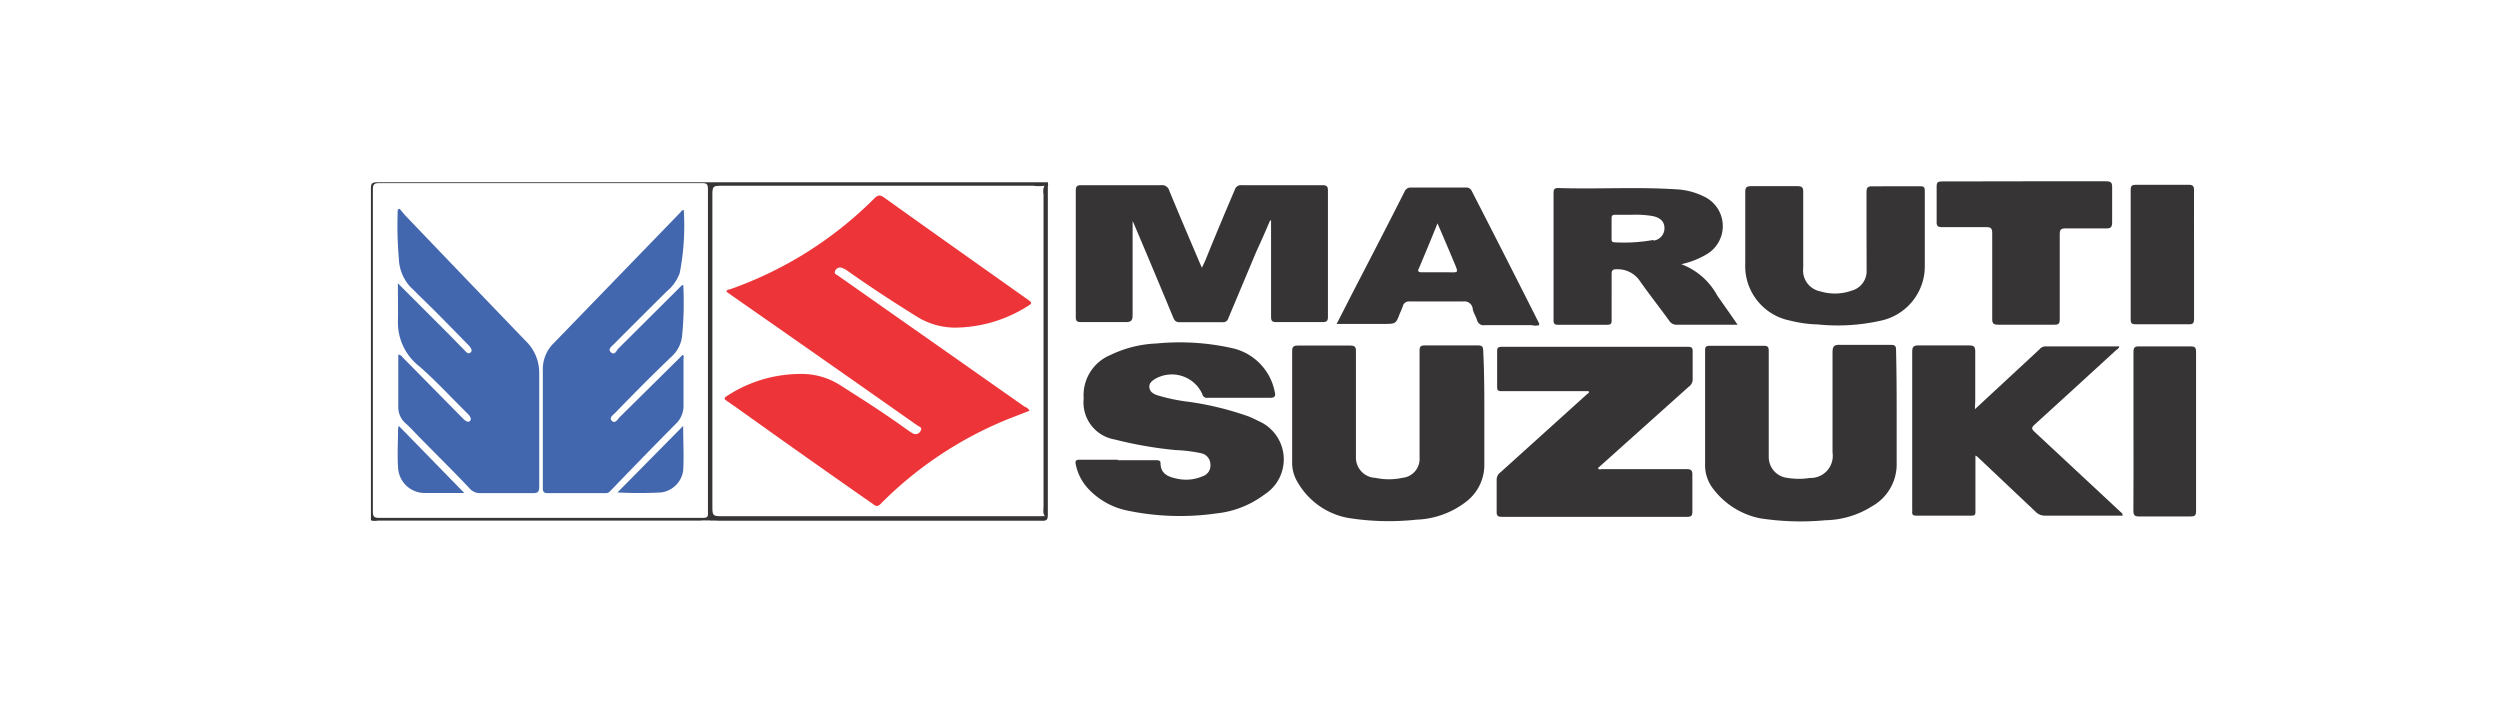
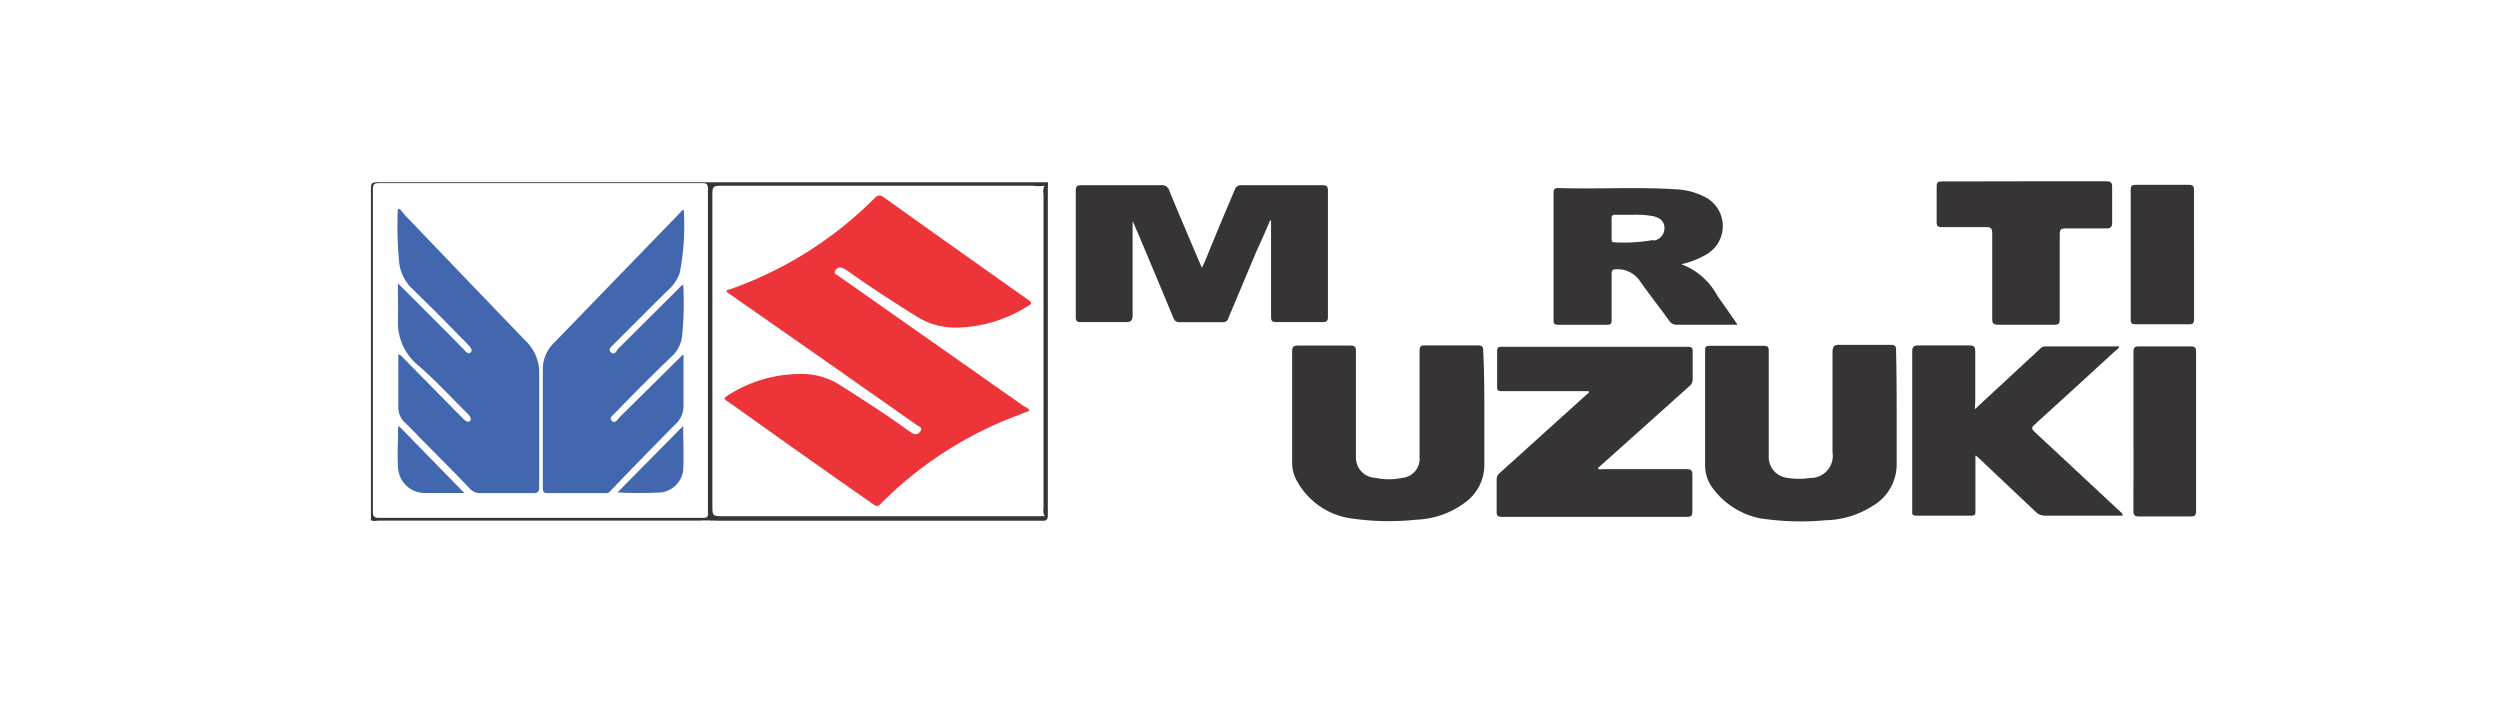
<svg xmlns="http://www.w3.org/2000/svg" width="185" height="52" viewBox="0 0 185 52">
  <defs>
    <clipPath id="clip-Maruti_Suzuki-logo">
      <rect width="185" height="52" />
    </clipPath>
  </defs>
  <g id="Maruti_Suzuki-logo" data-name="Maruti—Suzuki-logo" clip-path="url(#clip-Maruti_Suzuki-logo)">
    <g id="maruti-suzuki_2_" data-name="maruti-suzuki (2)" transform="translate(27.449 13.416)">
      <path id="Path_6020" data-name="Path 6020" d="M56.636,13.744v6.89c0,.422-.082.566-.535.555H52.8c-.3,0-.37-.093-.37-.38V11.471c0-.36.113-.411.432-.411h5.882a.545.545,0,0,1,.6.391c.73,1.779,1.491,3.548,2.242,5.317l.175.4c.134-.278.237-.483.319-.7q1.028-2.53,2.118-5.07a.463.463,0,0,1,.494-.339h5.975c.3,0,.422.062.422.391V20.8c0,.319-.1.391-.411.391H67.28c-.319,0-.4-.082-.4-.4V13.672h-.072c-.329.771-.668,1.553-1.028,2.324Q64.75,18.454,63.721,20.9a.4.4,0,0,1-.432.3H60.122c-.288,0-.38-.113-.483-.35q-1.429-3.455-2.89-6.89l-.093-.206Z" transform="translate(-0.271 -10.772)" fill="#373435" />
      <path id="Path_6021" data-name="Path 6021" d="M89.528,25.97H83.121c-.247,0-.38,0-.37-.339V23.019c0-.267.082-.329.339-.329H96.87c.247,0,.35.051.35.319v2.129a.669.669,0,0,1-.3.514l-6.715,6.016c.082.144.216.072.319.072h6.232c.37,0,.452.113.442.452v2.7c0,.309-.1.38-.391.38h-13.7c-.3,0-.4-.082-.391-.38V32.552A.668.668,0,0,1,83,31.976l6.4-5.779.144-.113Z" transform="translate(0.588 -10.442)" fill="#373435" />
-       <path id="Path_6022" data-name="Path 6022" d="M55.536,31.091h2.807c.165,0,.36,0,.36.216,0,.812.607,1.028,1.224,1.152a3.085,3.085,0,0,0,1.9-.185.833.833,0,0,0,.566-.884.854.854,0,0,0-.668-.812A11.044,11.044,0,0,0,59.8,30.34a29.823,29.823,0,0,1-4.484-.782,2.777,2.777,0,0,1-2.3-3.034,3.219,3.219,0,0,1,2-3.229,8.6,8.6,0,0,1,3.394-.843,17.719,17.719,0,0,1,5.656.36,4.113,4.113,0,0,1,3.085,3.208c.093.329,0,.452-.329.452H62.2a.35.35,0,0,1-.411-.288A2.478,2.478,0,0,0,58.3,25.075c-.237.154-.463.319-.422.638s.278.452.535.555a13.368,13.368,0,0,0,2.376.5,22.624,22.624,0,0,1,4.422,1.08c.247.1.494.216.73.339a3.085,3.085,0,0,1,.442,5.45,7.137,7.137,0,0,1-3.527,1.388,18.994,18.994,0,0,1-6.6-.206,5.43,5.43,0,0,1-2.879-1.594,3.692,3.692,0,0,1-.936-1.769c-.082-.319,0-.411.309-.4h2.8Z" transform="translate(-0.272 -10.451)" fill="#373435" />
      <path id="Path_6023" data-name="Path 6023" d="M117.258,27.31l4.792-4.443a.576.576,0,0,1,.422-.206h5.337a.288.288,0,0,1,.123,0c0,.154-.154.216-.257.309q-2.993,2.746-6,5.481c-.247.226-.226.319,0,.535l6.314,5.882c.072.082.206.123.2.319h-5.718a.946.946,0,0,1-.72-.288l-4.3-4.062a.586.586,0,0,0-.154-.093v4.113c0,.206,0,.329-.278.329h-4.113c-.216,0-.309-.072-.288-.288a1.671,1.671,0,0,0,0-.226V23.084c0-.36.072-.494.463-.494H116.8c.37,0,.483.072.483.463V26.7Z" transform="translate(1.436 -10.445)" fill="#373435" />
      <path id="Path_6024" data-name="Path 6024" d="M82.222,27.31v4.062a3.424,3.424,0,0,1-1.378,2.807,6.366,6.366,0,0,1-3.651,1.306,19.044,19.044,0,0,1-5.08-.134,5.44,5.44,0,0,1-3.692-2.612A2.766,2.766,0,0,1,68,31.362V23.053c0-.36.082-.452.442-.452h3.846c.339,0,.442.093.432.432v7.795a1.5,1.5,0,0,0,1.45,1.563,4.731,4.731,0,0,0,1.974,0,1.409,1.409,0,0,0,1.285-1.5V22.981c0-.288.072-.391.381-.391h3.939c.329,0,.391.123.391.422C82.212,24.451,82.222,25.881,82.222,27.31Z" transform="translate(0.17 -10.445)" fill="#373435" />
      <path id="Path_6025" data-name="Path 6025" d="M111.891,27.27v4.021a3.558,3.558,0,0,1-1.83,3.208,6.643,6.643,0,0,1-3.424,1.028,19.724,19.724,0,0,1-4.864-.144,5.779,5.779,0,0,1-3.558-2.314,2.838,2.838,0,0,1-.5-1.7v-8.35c0-.278,0-.4.37-.4h3.98c.319,0,.36.123.36.4v7.826a1.553,1.553,0,0,0,1.419,1.553,5.07,5.07,0,0,0,1.625,0,1.635,1.635,0,0,0,1.676-1.882V23.126c0-.452.093-.6.566-.576h3.754c.309,0,.381.093.381.38C111.881,24.411,111.891,25.841,111.891,27.27Z" transform="translate(1.013 -10.446)" fill="#373435" />
-       <path id="Path_6026" data-name="Path 6026" d="M109.578,14.452V11.572c0-.35.1-.432.432-.432H113.5c.288,0,.391,0,.391.37v5.635a4.113,4.113,0,0,1-3.26,3.939,14.541,14.541,0,0,1-4.669.278,9.255,9.255,0,0,1-2.057-.288,4.113,4.113,0,0,1-3.3-4.216V11.582c0-.37.1-.452.463-.452h3.394c.37,0,.442.123.432.463v5.594a1.573,1.573,0,0,0,1.265,1.728,3.712,3.712,0,0,0,2.314-.051,1.5,1.5,0,0,0,1.111-1.563C109.588,16.354,109.578,15.408,109.578,14.452Z" transform="translate(1.095 -10.77)" fill="#373435" />
      <path id="Path_6027" data-name="Path 6027" d="M120.88,10.78H126.9c.391,0,.473.1.463.473v2.571c0,.37-.123.452-.463.442h-2.982c-.35,0-.432.093-.432.432v6.273c0,.329-.062.432-.411.422h-4.113c-.36,0-.483-.062-.473-.452V14.626c0-.36-.093-.463-.452-.452h-3.26c-.319,0-.411-.093-.4-.4V11.15c0-.309.113-.36.391-.36Z" transform="translate(1.486 -10.78)" fill="#373435" />
      <path id="Path_6028" data-name="Path 6028" d="M128.54,28.9V23.082c0-.35.1-.432.432-.422h3.8c.329,0,.4.1.4.4V34.846c0,.329-.1.4-.411.4h-3.795c-.35,0-.432-.1-.432-.432C128.55,32.841,128.54,30.877,128.54,28.9Z" transform="translate(1.888 -10.443)" fill="#373435" />
      <path id="Path_6029" data-name="Path 6029" d="M133.029,16.223v4.73c0,.309-.072.411-.391.4H128.7c-.267,0-.36-.062-.36-.35V11.4c0-.309.113-.37.4-.37h3.887c.319,0,.4.1.4.411C133.019,13.056,133.029,14.629,133.029,16.223Z" transform="translate(1.882 -10.773)" fill="#373435" />
      <path id="Path_6030" data-name="Path 6030" d="M26.13,35.861c.175-.144.38-.072.566-.072H50.543c.123,0,.4.206.4-.165-.237-.237-.154-.535-.154-.812V11.736a1.028,1.028,0,0,1,.144-.771.165.165,0,0,0,.093-.165c.165.1.082.267.082.4V35.44c0,.309-.051.442-.411.442H26.13Z" transform="translate(-1.017 -10.779)" fill="#373435" />
      <path id="Path_6031" data-name="Path 6031" d="M1.75,35.1H26.215a.794.794,0,0,1,.432.082H2.244C2.079,35.172,1.894,35.265,1.75,35.1Z" transform="translate(-1.709 -10.09)" fill="#514e4f" />
      <path id="Path_6032" data-name="Path 6032" d="M98.924,19.22A5.029,5.029,0,0,0,96.261,16.9a6.17,6.17,0,0,0,1.923-.761,2.417,2.417,0,0,0-.288-4.268,5.142,5.142,0,0,0-2.057-.514c-2.89-.185-5.779,0-8.679-.093-.288,0-.35.1-.35.37v9.43c0,.257.093.319.339.319h3.62c.278,0,.35-.082.339-.35V17.646c0-.267.051-.37.35-.37a1.985,1.985,0,0,1,1.738.864c.72,1.028,1.46,1.954,2.17,2.941a.638.638,0,0,0,.6.3h4.463C99.891,20.587,99.4,19.909,98.924,19.22ZM94.2,15.106a12.207,12.207,0,0,1-2.869.175c-.2,0-.226-.093-.226-.247V13.5c0-.2.072-.257.267-.257h1.3a7.127,7.127,0,0,1,1.491.1c.566.123.854.422.854.884a.915.915,0,0,1-.812.926Z" transform="translate(0.704 -10.766)" fill="#373435" />
-       <path id="Path_6033" data-name="Path 6033" d="M81.2,11.487a.432.432,0,0,0-.452-.257H76.712a.473.473,0,0,0-.483.3c-1.224,2.417-2.468,4.823-3.7,7.2-.432.833-.854,1.676-1.327,2.591h3.486c.895,0,.895,0,1.2-.8a5.143,5.143,0,0,0,.206-.5.463.463,0,0,1,.524-.36h3.939a.617.617,0,0,1,.72.6c.072.267.237.524.319.792a.5.5,0,0,0,.576.36h3.476a1.028,1.028,0,0,0,.535,0,.412.412,0,0,0,0-.134Q83.684,16.32,81.2,11.487ZM79.314,17.5h-1.8c-.247,0-.36-.062-.216-.309l.051-.123c.432-1.028.864-2.057,1.316-3.188.422.977.812,1.892,1.2,2.818S80.25,17.5,79.314,17.5Z" transform="translate(0.261 -10.767)" fill="#373435" />
      <path id="Path_6034" data-name="Path 6034" d="M51.647,35.562a2.622,2.622,0,0,0-.4,0H27.81c-.833,0-.833,0-.833-.854V11.94c0-.833,0-.833.833-.833h22.9a3.424,3.424,0,0,0,.854,0c.1-.062.237-.093.144-.257H2.173c-.391,0-.463.1-.463.463V35.87a1.172,1.172,0,0,0,.535,0H26.1a1.625,1.625,0,0,1,.545,0h.175a1.6,1.6,0,0,1,.545,0H51.216a1.82,1.82,0,0,0,.411,0C51.791,35.767,51.791,35.685,51.647,35.562Zm-25.473.123H2.327c-.37,0-.473-.082-.473-.463V11.385c0-.36.082-.473.463-.473H26.206c.36,0,.442.082.442.442V35.232C26.689,35.685,26.535,35.685,26.175,35.685Z" transform="translate(-1.71 -10.778)" fill="#373435" />
      <path id="Path_6035" data-name="Path 6035" d="M49.722,27.729c-.524.206-1.028.4-1.584.617a28.177,28.177,0,0,0-9.44,6.283c-.216.226-.36.165-.566,0q-4.422-3.085-8.875-6.263c-.638-.452-1.275-.915-1.923-1.357-.2-.134-.257-.216,0-.37a9.944,9.944,0,0,1,5.831-1.625,5.275,5.275,0,0,1,2.509.8c1.7,1.08,3.383,2.149,5.008,3.332.123.082.247.175.38.247a.411.411,0,0,0,.586-.144c.185-.278-.082-.339-.226-.432Q34.42,23.893,27.4,19a.9.9,0,0,0-.1-.082c0-.165.185-.144.288-.185A28.383,28.383,0,0,0,38.2,12.057c.257-.267.422-.35.771-.1,3.548,2.54,7.116,5.06,10.685,7.589.185.134.309.226,0,.4A10.2,10.2,0,0,1,44.2,21.58a5.4,5.4,0,0,1-2.807-.812c-1.738-1.08-3.455-2.2-5.142-3.394a1.45,1.45,0,0,0-.432-.226.4.4,0,0,0-.483.237c-.093.216.093.267.206.339l13.821,9.708A.6.6,0,0,1,49.722,27.729Z" transform="translate(-0.988 -10.751)" fill="#ed3539" />
      <path id="Path_6036" data-name="Path 6036" d="M3.651,18.272l3.723,3.723,1.2,1.224c.123.123.267.329.452.175s0-.36-.1-.494c-.874-.895-1.748-1.789-2.633-2.674L4.556,18.519a3.239,3.239,0,0,1-.833-2.057,28.691,28.691,0,0,1-.082-3.64l.134-.072c.154.185.309.38.483.566q4.4,4.6,8.823,9.194a3.27,3.27,0,0,1,1.028,2.417v8.4c0,.37-.1.483-.473.473H9.79a1.028,1.028,0,0,1-.833-.35c-1.183-1.255-2.406-2.458-3.61-3.682-.37-.37-.72-.771-1.111-1.121a1.563,1.563,0,0,1-.555-1.193v-3.9c.2,0,.267.154.37.247l4.36,4.422c.072.062.123.134.2.185s.226.175.36.062.062-.247,0-.36a1.675,1.675,0,0,0-.175-.206c-1.193-1.172-2.314-2.4-3.558-3.486a4.113,4.113,0,0,1-1.584-3.373C3.672,20.206,3.651,19.28,3.651,18.272Z" transform="translate(-1.656 -10.724)" fill="#4367ae" />
      <path id="Path_6037" data-name="Path 6037" d="M24.508,12.84a18.325,18.325,0,0,1-.3,4.679,3.219,3.219,0,0,1-.956,1.347q-1.964,1.944-3.908,3.9c-.154.165-.494.37-.216.617s.4-.144.555-.3l4.7-4.679c.051,0,.093,0,.093.051a25.256,25.256,0,0,1-.093,3.743,2.417,2.417,0,0,1-.74,1.46c-1.429,1.357-2.818,2.766-4.185,4.175-.165.175-.514.38-.267.617s.432-.134.6-.3l4.628-4.576c.134,0,.072.175.072.267v3.466a1.831,1.831,0,0,1-.576,1.368c-1.645,1.656-3.27,3.332-4.885,5.008a.391.391,0,0,1-.319.113H14.43c-.288,0-.35-.113-.35-.37V24.574a2.674,2.674,0,0,1,.823-1.892L24.281,13A.278.278,0,0,1,24.508,12.84Z" transform="translate(-1.359 -10.721)" fill="#4367ae" />
      <path id="Path_6038" data-name="Path 6038" d="M8.566,33.347H5.635a1.974,1.974,0,0,1-1.974-1.923c-.062-.926,0-1.861,0-2.8a1.718,1.718,0,0,1,.051-.247Z" transform="translate(-1.655 -10.281)" fill="#4367ae" />
      <path id="Path_6039" data-name="Path 6039" d="M24.314,28.38c0,1.162.062,2.242,0,3.311a1.9,1.9,0,0,1-1.625,1.615,30.263,30.263,0,0,1-3.239,0Z" transform="translate(-1.207 -10.281)" fill="#4367ae" />
    </g>
  </g>
</svg>